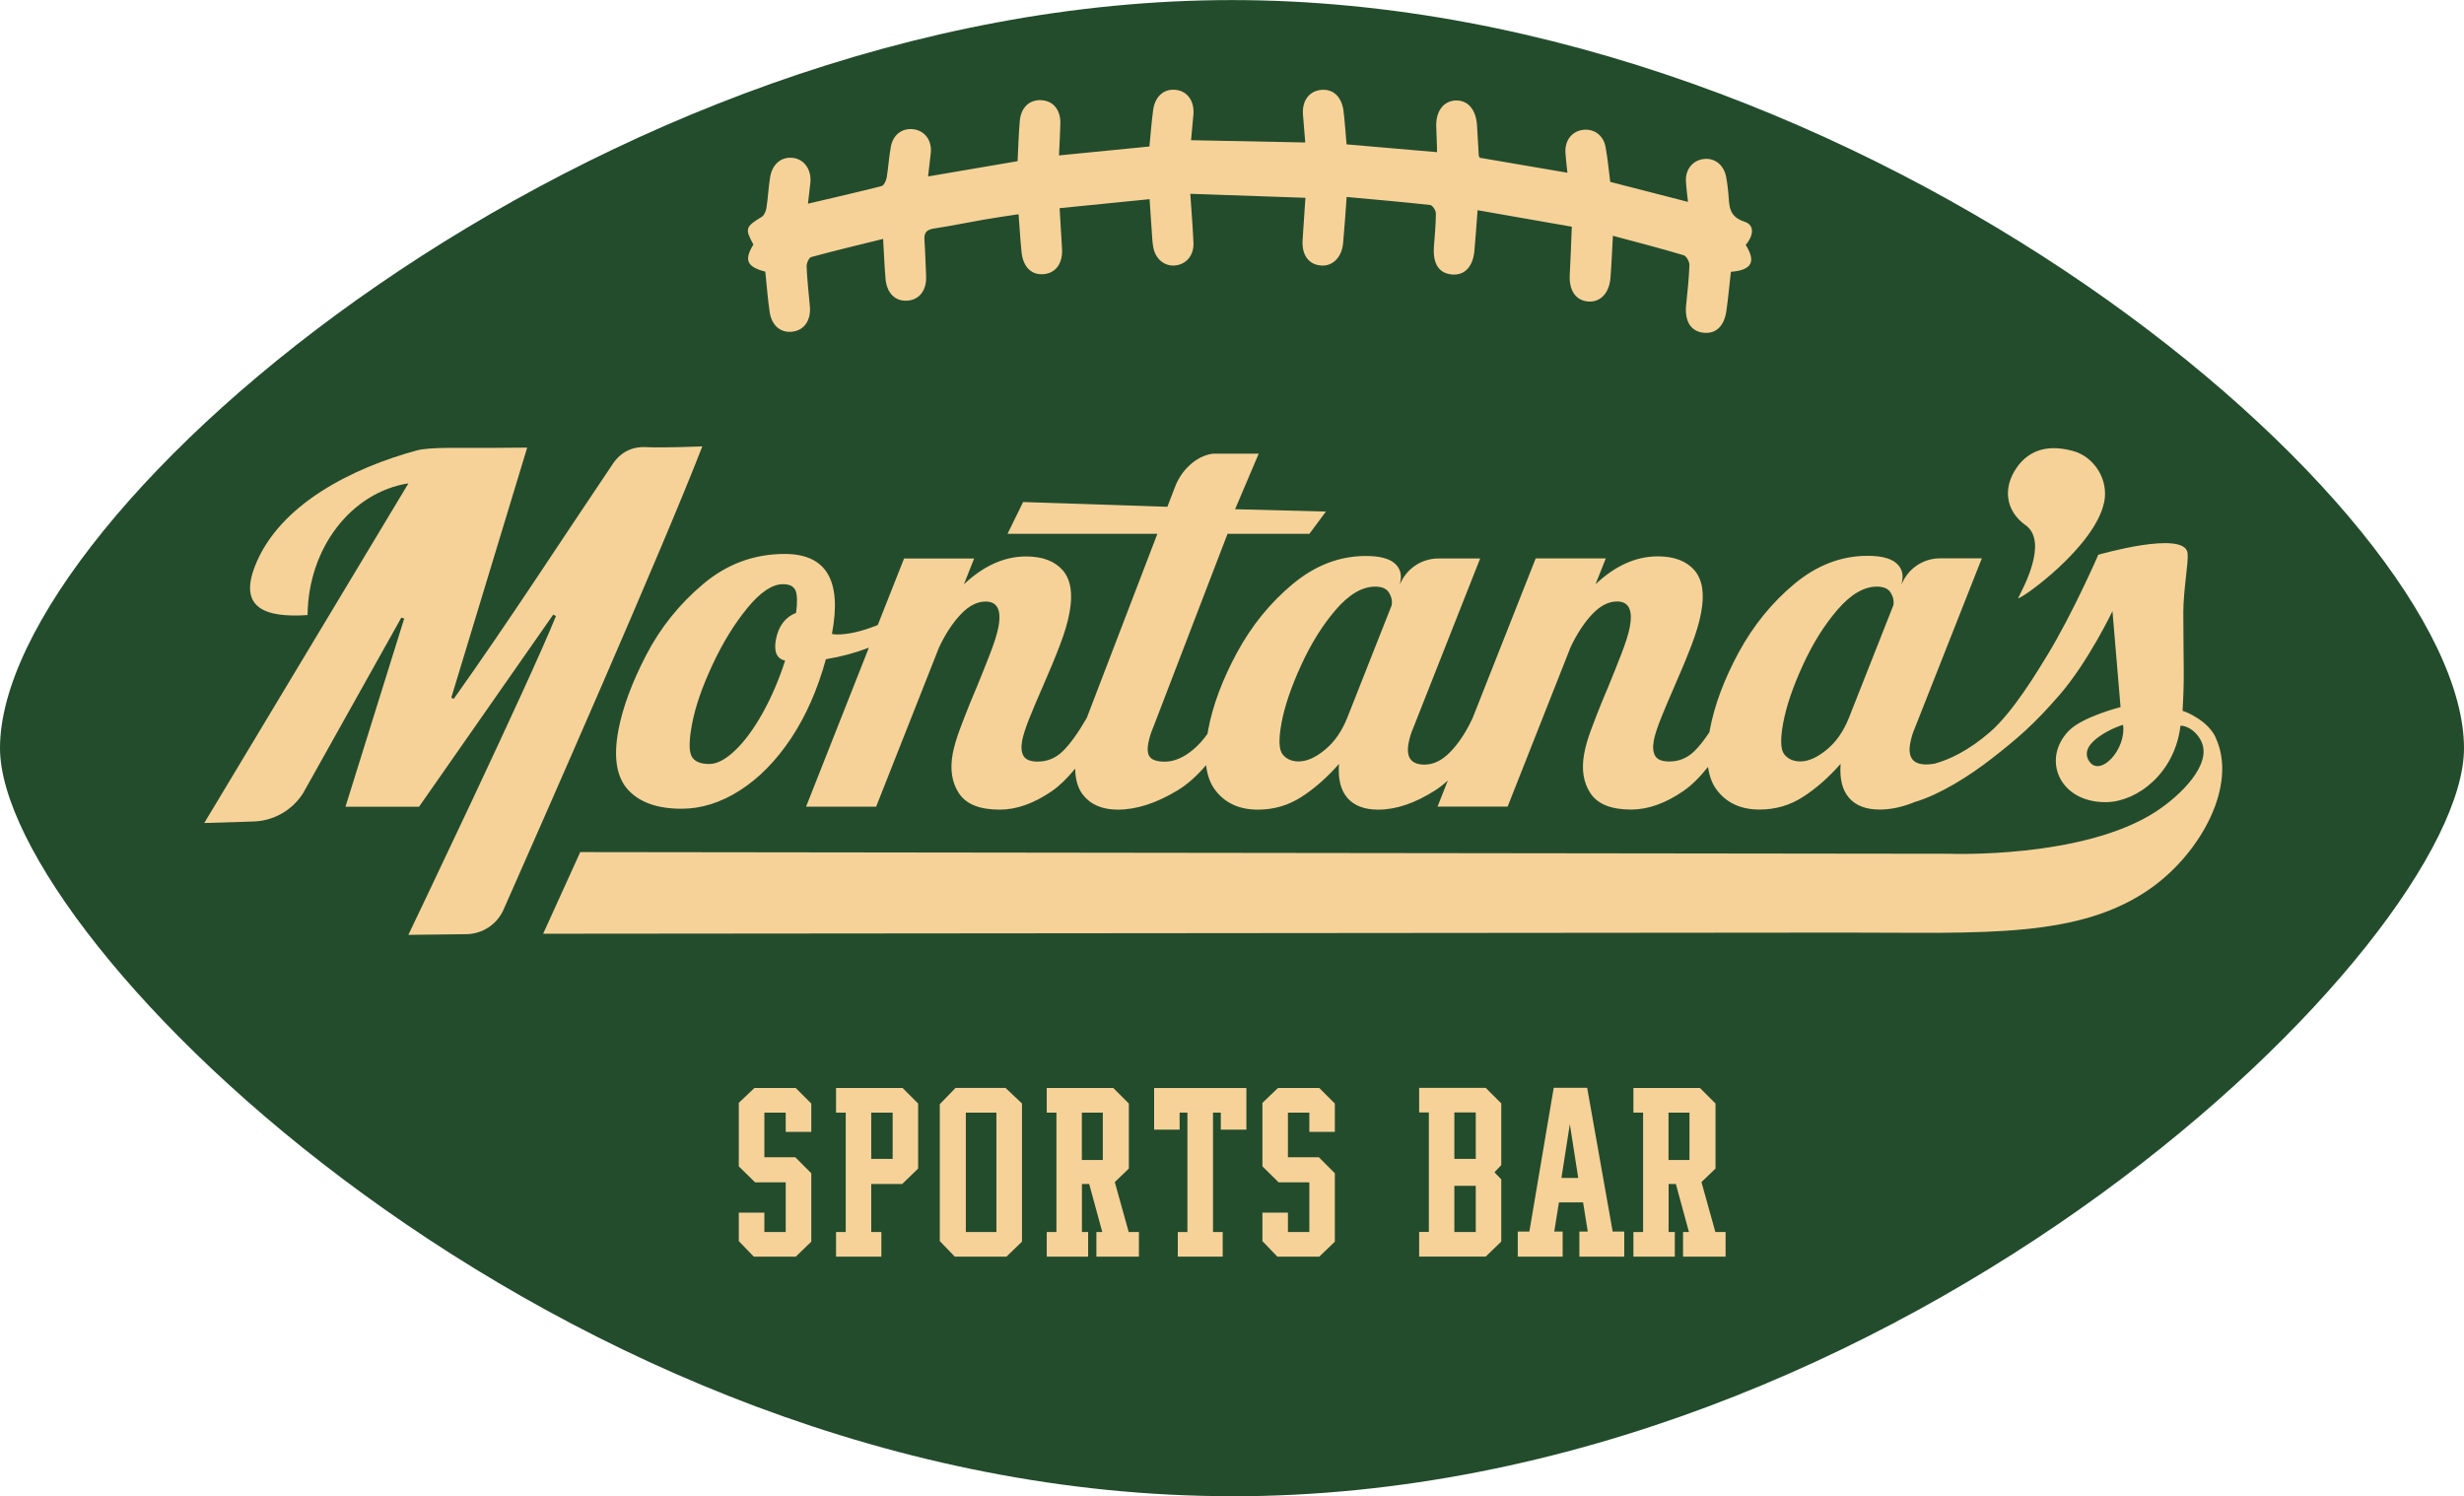
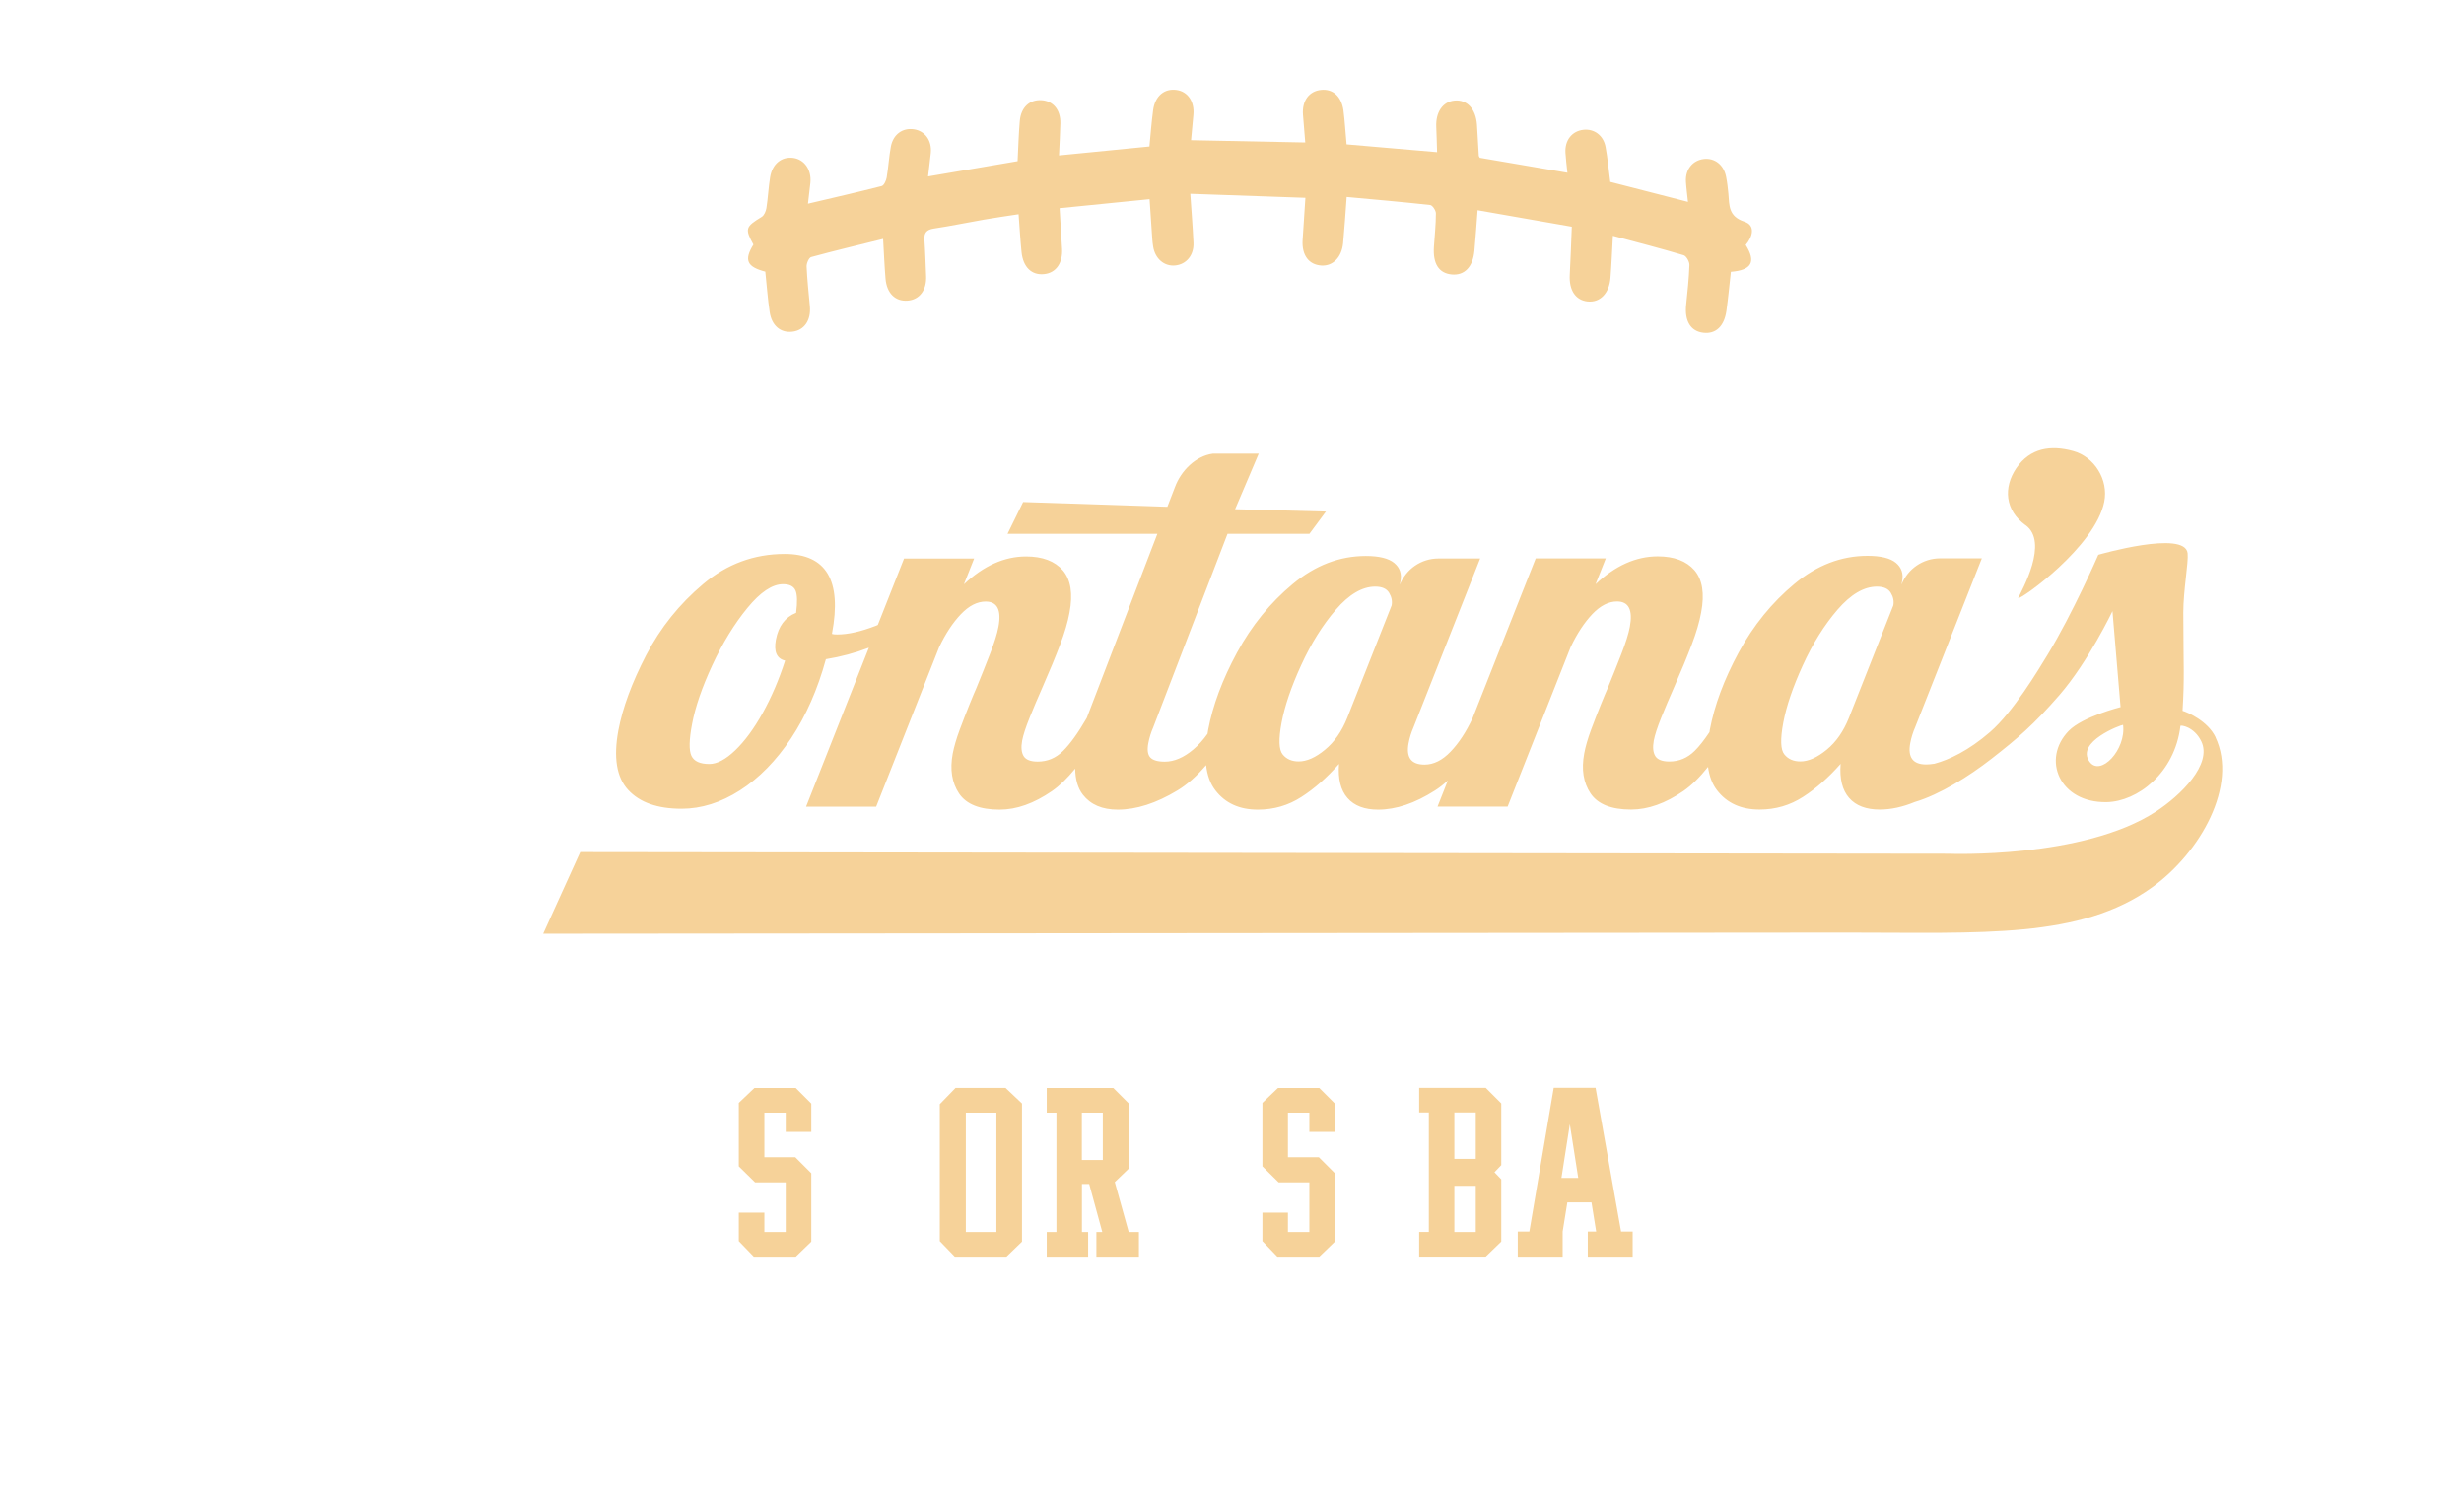
<svg xmlns="http://www.w3.org/2000/svg" id="Calque_1" viewBox="0 0 325.58 197.73">
  <defs>
    <style>
      .cls-1 {
        fill: #f6d299;
      }

      .cls-2 {
        fill: #234c2c;
      }
    </style>
  </defs>
-   <path class="cls-2" d="M162.79,197.73c88.86,0,162.79-73.38,162.79-98.86,0-31.38-78.9-98.86-162.79-98.86C78.9,0,0,67.48,0,98.86c0,25.48,73.93,98.86,162.79,98.86Z" />
  <g>
    <polygon class="cls-1" points="99.68 143.78 97.62 145.74 97.62 154.13 99.77 156.24 103.82 156.24 103.82 162.81 101 162.81 101 160.25 97.62 160.25 97.62 164.01 99.6 166.06 105.15 166.06 107.2 164.08 107.2 155.04 105.09 152.93 101 152.93 101 147.03 103.82 147.03 103.82 149.58 107.2 149.58 107.2 145.83 105.15 143.78 99.68 143.78" />
-     <path class="cls-1" d="M110.47,143.78v3.25h1.28v15.78h-1.28v3.25h5.99v-3.25h-1.34v-6.35h4.09l2.11-2.04v-8.59l-2.05-2.05h-8.8ZM117.95,153.14h-2.83v-6.11h2.83v6.11Z" />
    <path class="cls-1" d="M126.25,143.78l-2.07,2.13v18.1l1.98,2.05h6.83l2.05-1.98v-18.26l-2.17-2.05h-6.61ZM131.66,162.81h-4.04v-15.78h4.04v15.78Z" />
    <path class="cls-1" d="M147.31,156.2l1.85-1.78v-8.59l-2.05-2.05h-8.8v3.25h1.28v15.78h-1.28v3.25h5.47v-3.25h-.82v-6.35h.96l1.73,6.35h-.78v3.25h5.62v-3.25h-1.35l-1.84-6.61ZM145.72,153.29h-2.77v-6.26h2.77v6.26Z" />
-     <polygon class="cls-1" points="152.5 149.28 155.87 149.28 155.87 147.03 156.9 147.03 156.9 162.81 155.63 162.81 155.63 166.06 161.56 166.06 161.56 162.81 160.28 162.81 160.28 147.03 161.31 147.03 161.31 149.28 164.69 149.28 164.69 143.78 152.5 143.78 152.5 149.28" />
    <polygon class="cls-1" points="168.86 143.78 166.81 145.74 166.81 154.13 168.95 156.24 173.01 156.24 173.01 162.81 170.18 162.81 170.18 160.25 166.81 160.25 166.81 164.01 168.78 166.06 174.33 166.06 176.38 164.08 176.38 155.04 174.27 152.93 170.18 152.93 170.18 147.03 173.01 147.03 173.01 149.58 176.38 149.58 176.38 145.83 174.33 143.78 168.86 143.78" />
    <path class="cls-1" d="M187.52,143.76v3.25h1.28v15.79h-1.28v3.25h8.8l2.05-1.98v-8.22l-.9-.94.9-.94v-8.16l-2.05-2.05h-8.8ZM195,162.81h-2.83v-6.11h2.83v6.11ZM195,153.14h-2.83v-6.13h2.83v6.13Z" />
-     <path class="cls-1" d="M209.71,143.75h-4.41l-3.22,19h-1.53v3.31h5.93v-3.31h-1.11l.62-3.86h3.19l.62,3.86h-1.11v3.31h5.93v-3.31h-1.53l-3.37-19ZM206.32,155.66l1.11-7.1,1.11,7.1h-2.22Z" />
-     <path class="cls-1" d="M224.83,156.2l1.85-1.78v-8.59l-2.05-2.05h-8.8v3.25h1.28v15.78h-1.28v3.25h5.47v-3.25h-.82v-6.35h.96l1.73,6.35h-.78v3.25h5.62v-3.25h-1.35l-1.84-6.61ZM223.24,153.29h-2.77v-6.26h2.77v6.26Z" />
+     <path class="cls-1" d="M209.71,143.75h-4.41l-3.22,19h-1.53v3.31h5.93v-3.31l.62-3.86h3.19l.62,3.86h-1.11v3.31h5.93v-3.31h-1.53l-3.37-19ZM206.32,155.66l1.11-7.1,1.11,7.1h-2.22Z" />
    <path class="cls-1" d="M101.12,35.88c.2,1.86.32,3.61.58,5.35.27,1.81,1.45,2.78,2.99,2.6,1.58-.18,2.49-1.5,2.32-3.36-.16-1.75-.35-3.49-.43-5.24-.02-.43.3-1.18.61-1.26,3.11-.85,6.24-1.59,9.5-2.4.11,1.92.18,3.6.32,5.28.17,1.91,1.29,2.99,2.89,2.88,1.59-.11,2.56-1.38,2.47-3.26-.07-1.59-.11-3.18-.22-4.76-.07-.94.27-1.36,1.24-1.51,2.22-.33,4.43-.8,6.64-1.18,1.49-.26,2.98-.47,4.56-.71.14,1.83.23,3.42.39,4.99.2,2.01,1.35,3.11,3.01,2.92,1.56-.17,2.46-1.48,2.34-3.37-.11-1.73-.21-3.46-.32-5.34,4.07-.41,7.92-.79,11.89-1.19.11,1.62.2,3.03.3,4.45.04.6.07,1.21.17,1.8.25,1.62,1.47,2.65,2.91,2.51,1.47-.14,2.49-1.35,2.42-2.99-.09-2-.25-3.99-.42-6.48,5.19.18,10.1.35,15.21.53-.12,1.78-.25,3.68-.37,5.57-.13,2,.81,3.28,2.49,3.38,1.51.09,2.68-1.09,2.86-2.95.18-1.96.31-3.92.47-6.11,3.74.34,7.39.66,11.03,1.06.31.03.76.72.76,1.1,0,1.48-.16,2.95-.26,4.43-.15,2.24.66,3.49,2.35,3.65,1.68.16,2.8-.98,3-3.12.16-1.73.27-3.46.42-5.37,4.23.74,8.26,1.44,12.45,2.18-.09,2.22-.16,4.29-.27,6.36-.11,2.03.76,3.35,2.36,3.52,1.64.17,2.86-1.07,3.02-3.13.14-1.78.21-3.57.32-5.55,3.24.87,6.31,1.66,9.35,2.57.36.11.78.86.76,1.3-.06,1.75-.25,3.5-.43,5.24-.23,2.14.59,3.51,2.27,3.7,1.64.19,2.76-.84,3.05-2.9.24-1.72.4-3.45.59-5.15,2.76-.22,3.36-1.31,1.96-3.55.91-1.06,1.34-2.59-.18-3.08-2.11-.69-1.98-2.14-2.11-3.69-.07-.76-.16-1.53-.31-2.28-.32-1.55-1.5-2.46-2.91-2.31-1.49.16-2.49,1.38-2.39,3,.05.84.17,1.68.27,2.67-3.6-.93-6.92-1.78-10.27-2.64-.21-1.58-.34-3.12-.62-4.62-.29-1.55-1.53-2.43-2.95-2.26-1.5.18-2.45,1.39-2.35,3.04.05.84.16,1.69.26,2.63-4.01-.69-7.84-1.34-11.58-1.98-.08-.16-.13-.21-.13-.26-.08-1.37-.15-2.73-.24-4.1-.15-2.1-1.31-3.35-2.96-3.2-1.56.14-2.51,1.53-2.42,3.49.05,1.07.07,2.15.11,3.33-4.1-.35-8.01-.69-11.96-1.03-.07-.83-.13-1.53-.19-2.24-.07-.76-.12-1.53-.23-2.29-.27-1.81-1.39-2.82-2.93-2.67-1.61.15-2.56,1.46-2.41,3.3.1,1.18.2,2.37.3,3.65-5.14-.1-10.09-.2-15.09-.3.09-.97.21-2.16.31-3.36.16-1.75-.74-3.07-2.23-3.28-1.6-.23-2.84.8-3.09,2.66-.21,1.57-.33,3.14-.49,4.81-3.96.39-7.87.78-11.95,1.18.07-1.53.15-2.89.18-4.24.04-1.79-.96-2.98-2.52-3.06-1.57-.08-2.69.96-2.84,2.76-.15,1.74-.2,3.49-.29,5.3-3.93.67-7.8,1.33-11.83,2.02.13-1.16.26-2.13.36-3.11.16-1.63-.76-2.9-2.23-3.12-1.5-.22-2.75.67-3.05,2.31-.25,1.35-.32,2.72-.55,4.07-.07.41-.36,1.04-.66,1.12-3.17.81-6.36,1.53-9.74,2.33.12-1.06.23-1.92.32-2.78.16-1.7-.79-3.07-2.27-3.27-1.53-.2-2.76.78-3.05,2.54-.22,1.35-.28,2.73-.49,4.08-.07.42-.29.97-.62,1.17-2.15,1.31-2.25,1.56-1.1,3.66-1.26,2.05-.88,2.95,1.61,3.59Z" />
  </g>
  <g>
    <path class="cls-1" d="M267.64,69.39c3.13,2.25-.48,8.61-.98,9.66.38.18,10.17-6.77,11.38-12.72.6-2.93-1.31-5.97-4.11-6.73-2.98-.82-5.69-.39-7.5,2.26-1.74,2.56-1.51,5.58,1.21,7.54Z" />
    <path class="cls-1" d="M292.76,97.44c-1.02-2.17-3.75-3.33-4.37-3.51.27-4.47.12-5.47.1-12.97,0-2.99.7-6.61.57-7.85-.34-3.12-11.8.2-11.8.2,0,0-3.34,7.69-6.72,13.24-1.25,2.05-4.53,7.54-7.59,10.19-2.84,2.46-5.41,3.66-7.34,4.18-.39.06-.76.1-1.09.1-1.76,0-2.46-.94-2.11-2.82.14-.74.36-1.44.65-2.1l8.81-22.32h-5.52c-2.25,0-4.27,1.38-5.1,3.48l.09-.46c.19-1.01-.09-1.82-.83-2.43-.74-.61-1.99-.92-3.75-.92-3.47,0-6.69,1.24-9.66,3.71-2.97,2.47-5.42,5.49-7.36,9.06-1.93,3.57-3.2,6.97-3.81,10.21-.02.11-.03.21-.05.32-.69,1.03-1.34,1.87-1.95,2.47-.95.94-2.06,1.41-3.35,1.41-.94,0-1.56-.24-1.86-.72-.29-.48-.36-1.16-.2-2.04.14-.74.47-1.76.99-3.05.52-1.29,1.08-2.61,1.68-3.97.98-2.23,1.76-4.13,2.35-5.68.59-1.55,1.01-2.96,1.24-4.23.47-2.49.17-4.35-.88-5.58-1.06-1.22-2.68-1.84-4.86-1.84-2.87,0-5.61,1.23-8.21,3.68l1.35-3.41h-9.26l-8.34,21.11c-.85,1.82-1.82,3.3-2.91,4.43-1.09,1.14-2.24,1.71-3.44,1.71-1.76,0-2.46-.94-2.11-2.82.14-.74.36-1.44.65-2.1l8.81-22.32h-5.52c-2.25,0-4.27,1.38-5.1,3.48l.09-.46c.19-1.01-.09-1.82-.83-2.43-.74-.61-1.99-.92-3.75-.92-3.47,0-6.69,1.24-9.66,3.71-2.97,2.47-5.42,5.49-7.36,9.06-1.93,3.57-3.2,6.97-3.81,10.21-.03.18-.05.34-.08.51-.56.79-1.18,1.49-1.88,2.08-1.27,1.07-2.53,1.61-3.77,1.61-.94,0-1.58-.19-1.92-.56-.34-.37-.42-1-.26-1.87.14-.74.36-1.44.65-2.1l9.82-25.58h10.82l2.18-2.94-12-.31,3.12-7.34h-6.07c-2.27.31-4.19,2.25-4.99,4.4l-1.01,2.62-19.06-.63-2.06,4.2h19.8l-9.33,24.33s0,0,0,0c-1.14,1.97-2.18,3.42-3.13,4.36-.95.94-2.06,1.41-3.35,1.41-.94,0-1.56-.24-1.86-.72-.29-.48-.36-1.16-.2-2.04.14-.74.47-1.76.99-3.05.52-1.29,1.08-2.61,1.68-3.97.98-2.23,1.76-4.13,2.35-5.68.59-1.55,1.01-2.96,1.24-4.23.47-2.49.17-4.35-.88-5.58-1.06-1.22-2.68-1.84-4.86-1.84-2.87,0-5.61,1.23-8.21,3.68l1.35-3.41h-9.26l-3.47,8.78c-.09.03-.17.08-.25.11-1.99.77-3.69,1.15-5.1,1.15-.34,0-.58-.02-.7-.07v-.07c1.32-7-.76-10.5-6.25-10.5-4.03,0-7.62,1.32-10.77,3.97-3.15,2.65-5.67,5.79-7.55,9.42-1.88,3.63-3.1,6.94-3.66,9.91-.67,3.59-.24,6.22,1.29,7.88,1.53,1.66,3.88,2.49,7.06,2.49,2.61,0,5.19-.81,7.72-2.43,2.53-1.62,4.78-3.92,6.76-6.89,1.97-2.98,3.5-6.46,4.59-10.44,1.98-.32,3.87-.83,5.68-1.52l-8.3,21.01h9.26l8.32-21.07c.85-1.79,1.81-3.25,2.88-4.37,1.07-1.12,2.16-1.67,3.27-1.67,1.54,0,2.11,1.12,1.69,3.35-.17.92-.55,2.12-1.13,3.61-.58,1.49-1.18,3-1.81,4.53-.14.31-.44,1.01-.88,2.1-.44,1.1-.88,2.22-1.31,3.38-.43,1.16-.73,2.2-.91,3.12-.39,2.1-.11,3.86.84,5.28.96,1.42,2.74,2.13,5.36,2.13,2.23,0,4.54-.82,6.92-2.46,1.01-.7,2.03-1.7,3.06-2.96.02,1.43.35,2.59,1.02,3.45,1.02,1.31,2.56,1.97,4.61,1.97,2.44,0,5.07-.84,7.87-2.53,1.3-.78,2.57-1.91,3.8-3.35.15,1.35.56,2.46,1.22,3.32,1.31,1.71,3.18,2.56,5.63,2.56,2.1,0,4.02-.56,5.75-1.68,1.73-1.11,3.38-2.57,4.96-4.36-.15,1.97.22,3.47,1.12,4.5.9,1.03,2.25,1.54,4.05,1.54,2.36,0,4.86-.84,7.51-2.53.57-.36,1.14-.81,1.7-1.32l-1.36,3.45h9.26l8.32-21.07c.85-1.79,1.81-3.25,2.87-4.37,1.07-1.12,2.16-1.67,3.27-1.67,1.54,0,2.1,1.12,1.69,3.35-.17.92-.55,2.12-1.13,3.61-.58,1.49-1.18,3-1.81,4.53-.14.31-.44,1.01-.88,2.1-.44,1.1-.88,2.22-1.31,3.38-.43,1.16-.73,2.2-.9,3.12-.39,2.1-.11,3.86.84,5.28.96,1.42,2.74,2.13,5.36,2.13,2.23,0,4.54-.82,6.92-2.46,1.07-.74,2.15-1.81,3.24-3.18.17,1.24.56,2.27,1.18,3.08,1.31,1.71,3.19,2.56,5.63,2.56,2.1,0,4.02-.56,5.75-1.68,1.73-1.11,3.38-2.57,4.96-4.36-.15,1.97.22,3.47,1.12,4.5.9,1.03,2.25,1.54,4.05,1.54,1.48,0,3.03-.34,4.63-1h0c3.27-.96,7.17-3.4,10.13-5.71,3.45-2.69,5.57-4.49,8.99-8.43,3.81-4.4,7-11.08,7-11.08l1.07,12.68s-5.02,1.26-6.85,3.14c-3.63,3.74-1.23,9.53,5.01,9.42,4.04-.07,9.01-3.82,9.75-10.07.02-.14,1.8.08,2.75,2.02,1.49,3.03-2.71,7.17-6.01,9.31-9.64,6.27-27.36,5.56-27.36,5.56l-180.82-.22-4.9,10.79,172.27-.15c17.95,0,30.84.84,40.31-5.97,6.44-4.63,11.38-13.51,8.39-19.85ZM105.18,80.99c-1.43.57-2.32,1.75-2.66,3.55-.29,1.58.11,2.5,1.22,2.76-.82,2.54-1.81,4.85-2.97,6.93-1.16,2.08-2.37,3.72-3.62,4.92-1.25,1.2-2.4,1.81-3.42,1.81-1.24,0-2.03-.36-2.37-1.08-.34-.72-.31-2.13.09-4.23.42-2.23,1.31-4.82,2.67-7.75,1.36-2.93,2.91-5.45,4.63-7.55,1.72-2.1,3.29-3.15,4.71-3.15.86,0,1.4.27,1.65.82.24.55.27,1.54.08,2.99ZM183.88,80.01l-5.86,14.84c-.72,1.8-1.7,3.21-2.95,4.23-1.24,1.03-2.4,1.54-3.47,1.54-.9,0-1.61-.3-2.11-.92-.51-.61-.56-2.01-.15-4.2.41-2.19,1.27-4.72,2.58-7.58,1.31-2.87,2.84-5.32,4.59-7.35,1.75-2.03,3.49-3.05,5.2-3.05.9,0,1.51.27,1.84.82.33.55.44,1.11.33,1.67ZM250.17,80.01l-5.86,14.84c-.72,1.8-1.7,3.21-2.95,4.23s-2.4,1.54-3.47,1.54c-.9,0-1.61-.3-2.11-.92-.51-.61-.56-2.01-.15-4.2.41-2.19,1.27-4.72,2.58-7.58,1.31-2.87,2.84-5.32,4.59-7.35,1.75-2.03,3.49-3.05,5.2-3.05.9,0,1.51.27,1.84.82.33.55.44,1.11.33,1.67ZM276.1,100.66c-1.89-2.63,4.19-4.89,4.43-4.87.43,3.26-2.98,6.89-4.43,4.87Z" />
-     <path class="cls-1" d="M85.42,59.08c-1.76-.09-3.34.56-4.46,2.24-6.98,10.35-13.77,20.86-21.01,31.04-.18-.09-.14-.07-.32-.16,3.31-10.9,6.47-21.32,10.03-33.05,0,0-2.34.02-5.26.04-3.43.03-7.56-.15-9.35.34-8.28,2.25-18.14,7.03-21.36,15.28-2.18,5.58,1.4,6.84,6.95,6.47.1-8.91,5.79-16.22,13.33-17.41l-26.98,44.89,6.47-.2c2.68-.07,5.15-1.47,6.59-3.74l12.98-23.2.38.12-7.76,24.87h9.72l17.73-25.39s.14.07.36.19c-3.5,8.7-19.5,42.13-19.5,42.13l7.64-.09c2.14-.02,4.07-1.29,4.94-3.25,4.91-11.1,21.12-47.9,26.26-61.21,0,0-5.15.21-7.4.1Z" />
  </g>
</svg>